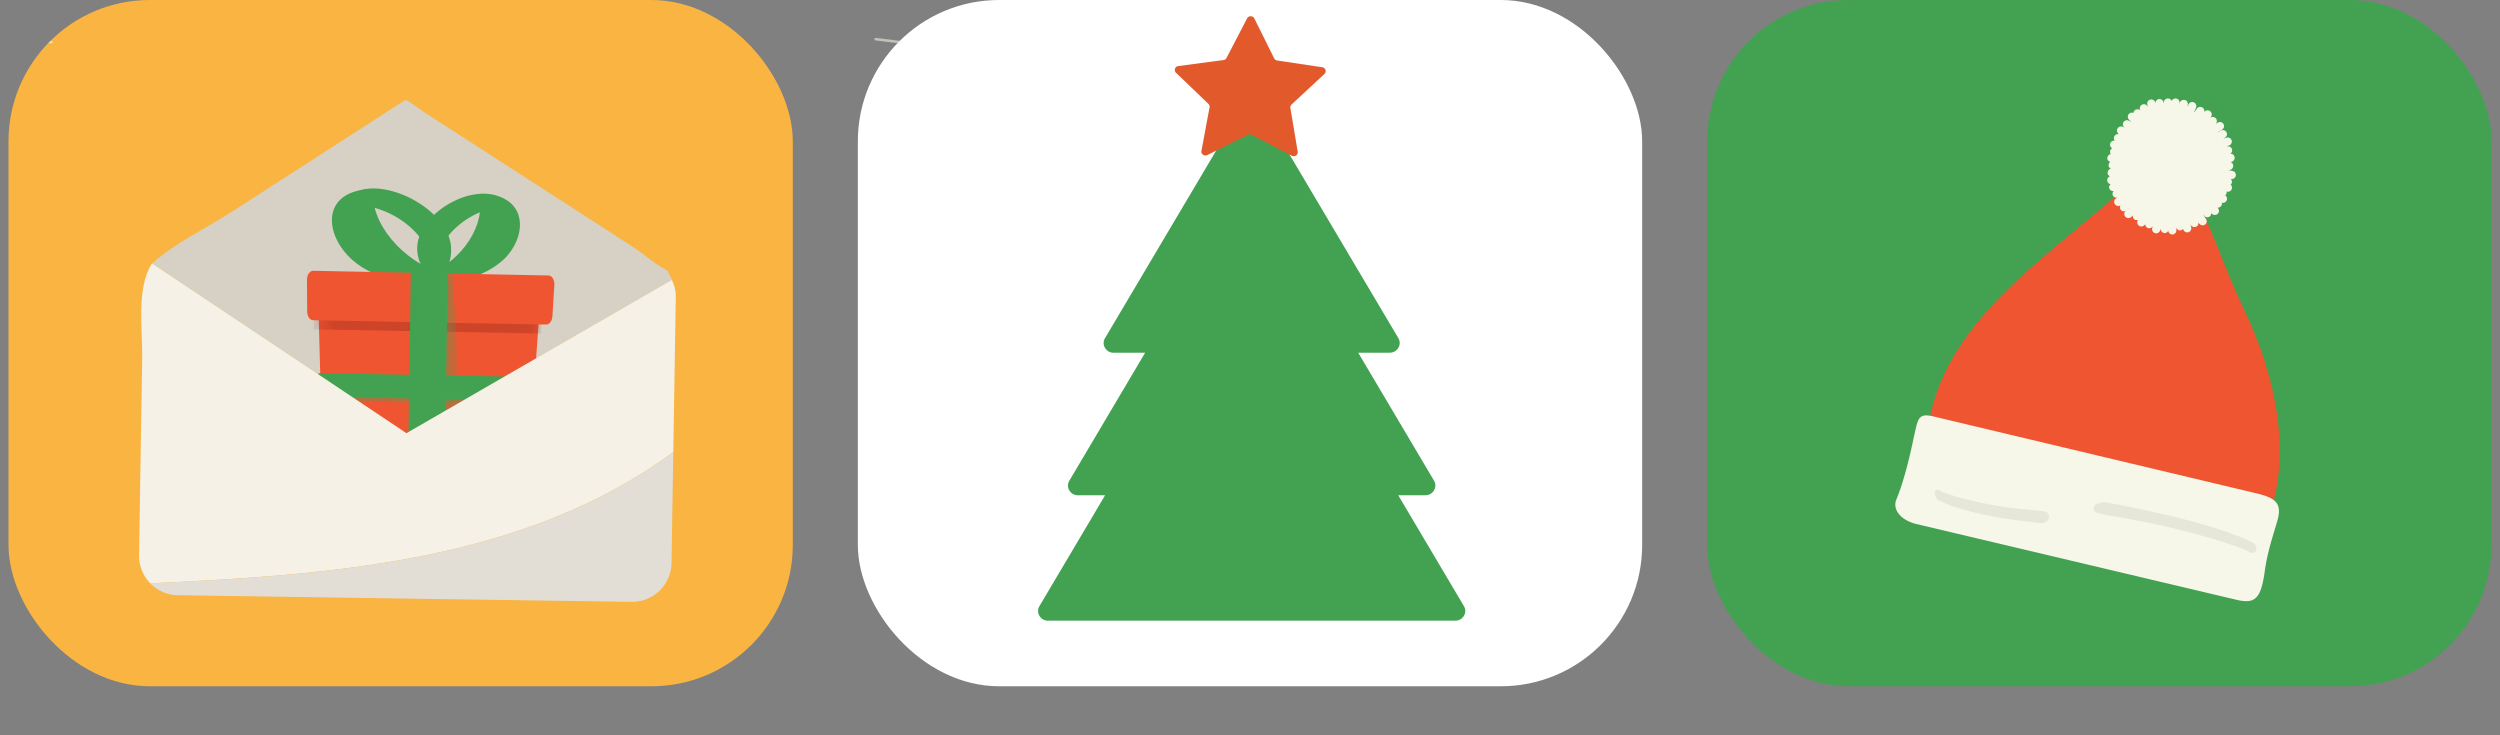
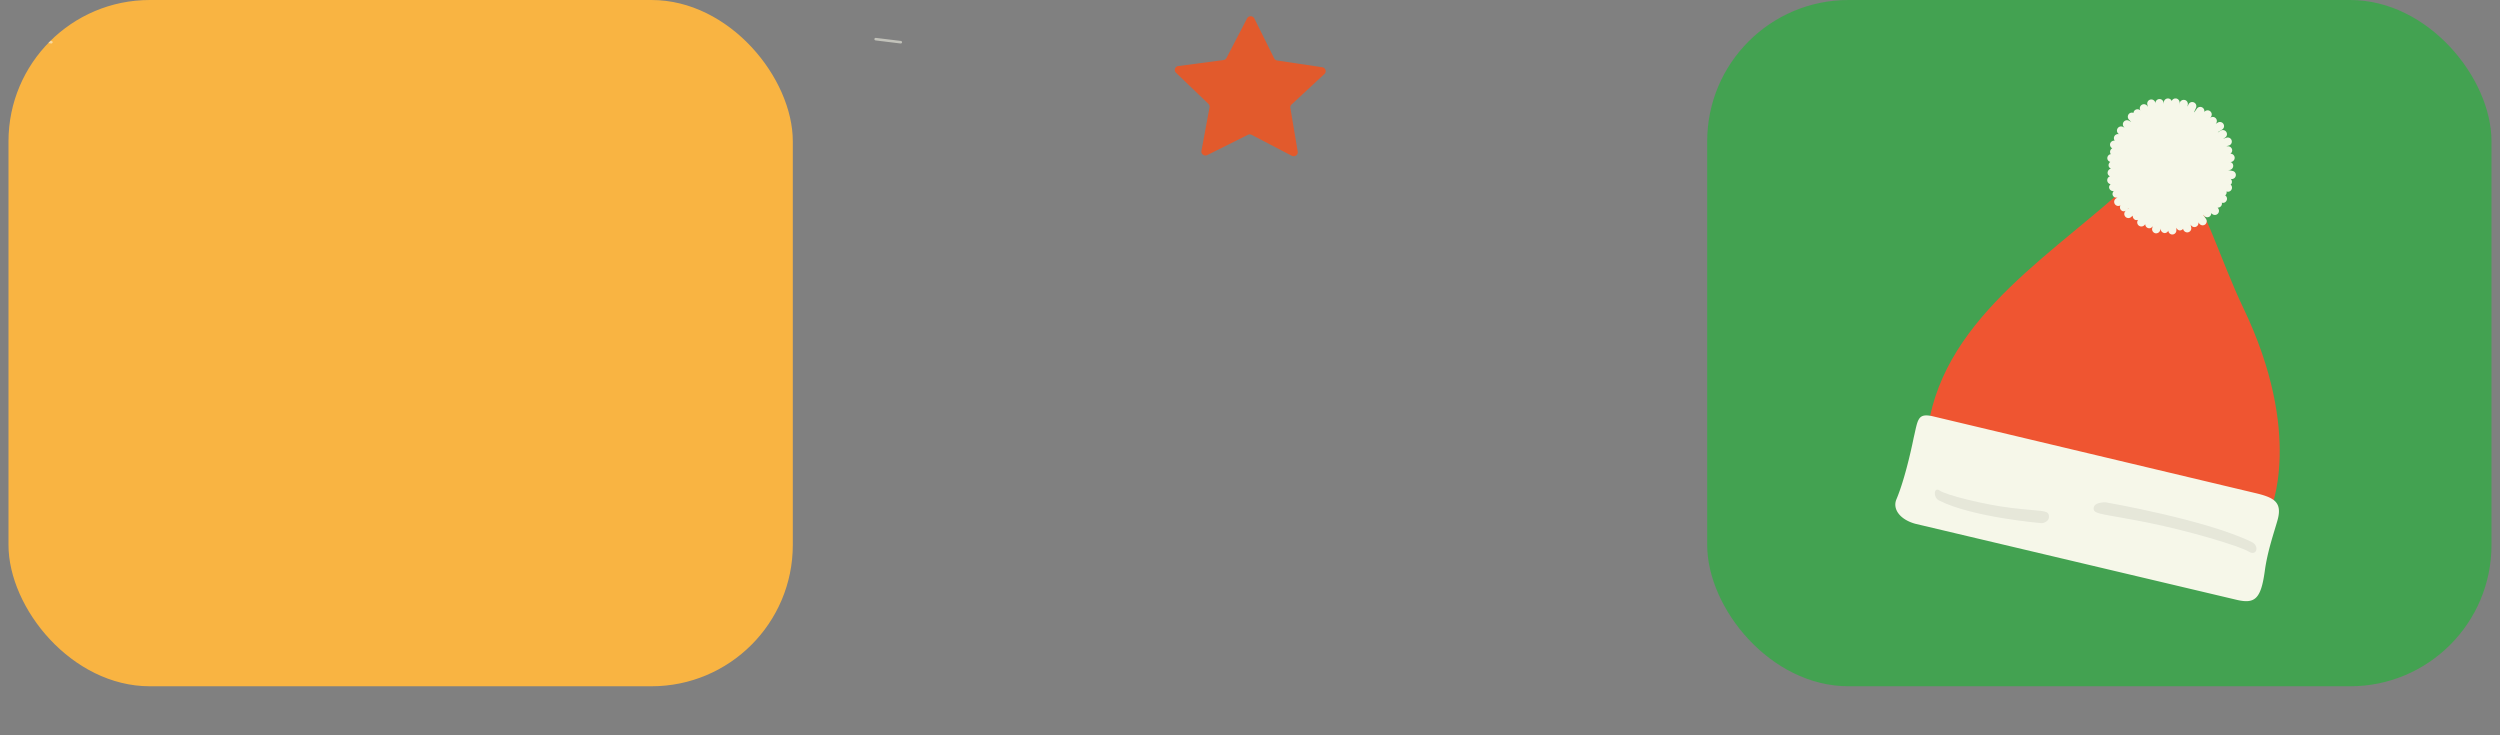
<svg xmlns="http://www.w3.org/2000/svg" width="153" height="45" fill="none">
  <rect width="100%" height="100%" fill="#808080" stroke="none" />
  <g clip-path="url(#a)">
    <rect width="48" height="42" x=".52" fill="#F9B442" rx="8.65" />
    <path stroke="#F6F7E9" stroke-linecap="round" stroke-linejoin="round" stroke-width=".157" d="m1.609 2.396 1.535.188" opacity=".56" />
    <g clip-path="url(#b)">
      <path fill="#D6D1C4" d="M41.124 17.128c-.084-.19-.183-.378-.282-.574l-.065-.032c-.737-.374-1.303-.934-1.99-1.378l-1.668-1.076-4.02-2.595-7.183-4.635c-.084-.054-1.036-.77-1.114-.719L14.17 12.971c-1.538.99-3.503 1.916-4.857 3.159l15.563 10.383z" />
      <path fill="#43A251" d="M27.608 15.136c-.17-2.75-5.598-5.033-6.653-2.522 2.526-.505 5.95 1.804 5.432 4.452-.125.643 1.322-.279 1.22-1.93" />
      <path fill="#43A251" d="M27.05 16.72c-2.4-.712-4.451-3.106-4.2-5.146-3.053-.002-3.128 2.56-1.41 4.22 1.719 1.662 5.56 2.138 5.61.924z" />
      <path fill="#43A251" d="M31.1 15.585c1.31-1.583.906-3.853-1.804-3.661.49 1.794-1.021 4.048-3.059 4.829.203 1.075 3.553.415 4.863-1.168" />
      <path fill="#43A251" d="M25.538 15.384c-.21-2.453 4.19-4.823 5.877-2.72-2.307-.293-5.346 2.04-4.541 4.36.195.562-1.212-.166-1.336-1.64" />
      <path fill="#EF5531" d="m31.998 29.238-11.956-.218c-.154-.003-.28-.181-.283-.404l-.29-10.436c-.003-.241.134-.44.301-.437l13.015.24c.17.002.298.21.282.453l-.769 10.416c-.015.22-.146.389-.297.386z" />
      <mask id="c" width="15" height="13" x="19" y="17" maskUnits="userSpaceOnUse" style="mask-type:luminance">
        <path fill="#fff" d="m31.998 29.239-11.954-.216c-.154-.003-.28-.182-.283-.404l-.288-10.44c-.003-.24.134-.439.301-.436l13.012.237c.17.003.298.211.282.454l-.77 10.419c-.016.22-.146.389-.298.386z" />
      </mask>
      <g mask="url(#c)">
        <path fill="#681212" d="M33.178 17.266 19.26 17.01l-.062 3.146 13.917.256z" opacity=".25" style="mix-blend-mode:multiply" />
      </g>
      <path fill="#EF5531" d="m33.423 19.863-14.26-.265c-.2-.004-.36-.236-.362-.524l-.014-1.95c-.001-.306.172-.556.385-.552l14.395.287c.216.004.38.27.36.579l-.12 1.927c-.018.283-.184.5-.382.498z" />
      <path fill="#43A251" d="m19.53 24.282-.049-1.44 13.32.233-.087 1.443z" />
      <mask id="d" width="14" height="3" x="19" y="22" maskUnits="userSpaceOnUse" style="mask-type:luminance">
        <path fill="#fff" d="m19.532 24.283-.05-1.44 13.32.232-.088 1.443z" />
      </mask>
      <g mask="url(#d)">
        <path fill="#43A251" d="M18.848 24.258c.686-.084 1.407-.054 2.099-.06a136 136 0 0 1 6.281.104c.802.033 5.68.154 6.48.215.27.02.262.344-.013.334-2.787-.102-9.654-.276-12.443-.263l-1.16.01c-.397.006-.803.027-1.2-.004-.232-.018-.301-.307-.044-.338z" />
      </g>
      <path fill="#43A251" d="m27.397 16.546-2.251-.034-.185 12.725 2.251.035z" />
      <mask id="e" width="4" height="14" x="24" y="16" maskUnits="userSpaceOnUse" style="mask-type:luminance">
        <path fill="#fff" d="m27.397 16.544-2.251-.034-.186 12.726 2.251.034z" />
      </mask>
      <g mask="url(#e)">
        <path fill="#43A251" d="M26.87 29.487c-.044-.603.026-1.253.045-1.86.019-.619-.042.801-.023.182l.11-3.59c.056-1.903.127-3.8.208-5.7a54 54 0 0 1-.064-1.868c-.006-.343.435-.412.476-.067l.009.085c.066.046.116.131.115.26 0 .273-.006.546-.007.819.078.88.134 1.768.177 2.653.063 1.223.106 2.457.066 3.683-.04 1.21-.188 2.417-.26 3.627-.038.62.017-.803-.007-.186q-.017.495-.027.991l-.01.495-.006.247a.3.3 0 0 0 .004.055c.213.263-.023.85-.341.7a.5.5 0 0 1-.16-.122q-.022 0-.045-.003c-.166-.033-.246-.202-.263-.405z" />
      </g>
      <path fill="#F5F1E6" d="M41.358 18.157c.006-.385-.093-.71-.235-1.03L24.875 26.51 9.312 16.127l-.03.027c-.95 1.492-.552 4.068-.579 5.752l-.13 8.07q-.03 2.002-.063 4.004c-.01.669.252 1.278.686 1.72 11.067-.52 22.916-1.324 32.01-8.035z" />
      <path fill="#E2DED5" d="M9.195 35.703c.43.439 1.028.716 1.692.725l27.754.406a2.42 2.42 0 0 0 2.456-2.375l.108-6.792c-9.094 6.713-20.943 7.516-32.01 8.035" />
    </g>
  </g>
-   <rect width="48" height="42" x="52.5" fill="#fff" rx="8.65" />
-   <path fill="#43A251" d="m89.592 37.094-4.02-6.785h1.661c.47 0 .765-.497.528-.894l-4.638-7.829h1.928c.47 0 .765-.497.528-.893L77.13 6.44a.618.618 0 0 0-1.056 0l-8.448 14.256c-.234.396.057.893.528.893h1.927l-4.638 7.83c-.234.396.058.893.528.893h1.66l-4.018 6.782c-.234.396.057.893.528.893h24.922c.47 0 .765-.497.528-.893" />
  <path fill="#E25A2C" d="m76.768 1.134 1.212 2.438c.036.07.104.12.184.131l2.755.412c.205.03.285.275.136.411l-2.011 1.87a.23.23 0 0 0-.072.214l.448 2.67c.032.198-.18.346-.364.253L76.6 8.252a.25.25 0 0 0-.232 0l-2.48 1.238c-.184.093-.396-.062-.36-.256l.496-2.663a.24.24 0 0 0-.068-.213l-1.984-1.905c-.148-.14-.064-.385.14-.412l2.764-.365a.25.25 0 0 0 .188-.132l1.256-2.417c.092-.179.356-.175.444 0z" />
  <path stroke="#F6F7E9" stroke-linecap="round" stroke-linejoin="round" stroke-width=".157" d="m53.59 2.396 1.537.188" opacity=".56" />
  <rect width="48" height="42" x="104.48" fill="#43A251" rx="8.65" />
  <g clip-path="url(#f)">
    <path fill="#EF5531" d="M138.945 31.238s2.073-4.628-1.664-12.414c-1.352-2.815-2.393-6.41-3.545-7.479-.8-.744-2.179-1.274-2.967-.521-4.728 4.526-11.708 8.383-12.775 15.323z" />
    <path fill="#F6F7E9" d="m117.221 32.056 19.648 4.65c1.125.268 1.499-.035 1.735-1.754.164-1.22.565-2.348.783-3.127.311-1.118-.254-1.386-1.379-1.653l-19.759-4.704c-.908-.191-.872.228-1.139 1.355 0 0-.458 2.334-1.05 3.737-.249.597.218 1.238 1.161 1.496M129.298 9.064a.24.24 0 0 0-.156.183.23.23 0 0 0 .04.187.25.25 0 0 0-.214.258c.005.107.085.187.183.218a.25.25 0 0 0-.107.214c.004.098.071.165.156.2h-.018a.26.26 0 0 0-.191.303c.017.076.071.13.137.16l-.031.019a.25.25 0 0 0-.106.338l.026.04c.04.05.094.076.152.09-.072.066-.116.155-.081.253s.121.16.218.17c.023 0 .04 0 .063-.01-.076.076-.112.183-.058.286l.027.04a.24.24 0 0 0 .258.071l-.085.053a.252.252 0 0 0 .111.468.3.3 0 0 0 .151-.036.245.245 0 0 0 .067.317l.04.026c.085.04.178.018.249-.04l-.031.027a.25.25 0 0 0-.035.352c.044.058.111.09.178.094a.24.24 0 0 0 .177-.058l.107-.09c-.009.099.04.201.134.25.013.009.031.013.044.018a.3.3 0 0 0 .147-.01.25.25 0 0 0 .036.344.253.253 0 0 0 .355-.022l.049-.054c0 .103.063.196.16.232l.049.013c.103.018.196-.04.25-.13l-.032.121a.256.256 0 0 0 .174.312c.018.004.031.009.049.009a.26.26 0 0 0 .262-.183l.085-.311-.045.155a.256.256 0 0 0 .174.312c.018.005.031.01.049.01.102.008.191-.054.235-.148a.25.25 0 0 0 .227.236h.014a.25.25 0 0 0 .253-.245v-.174c.036.09.102.16.2.17h.014c.084 0 .155-.04.2-.103v.023a.27.27 0 0 0 .231.2c.022 0 .049 0 .071-.005a.25.25 0 0 0 .192-.298l-.067-.312.018.09c.022.11.12.19.227.2q.035.001.071-.005a.247.247 0 0 0 .191-.285l.053.076a.27.27 0 0 0 .187.107.27.27 0 0 0 .165-.045.255.255 0 0 0 .058-.351l-.169-.237.013-.008.031.04a.27.27 0 0 0 .187.107.27.27 0 0 0 .164-.045.24.24 0 0 0 .094-.205l.062.05a.25.25 0 0 0 .356-.032.254.254 0 0 0-.031-.356.26.26 0 0 0 .213-.09.24.24 0 0 0 .049-.218c.018.005.031.014.049.014a.24.24 0 0 0 .24-.134.247.247 0 0 0-.084-.325.3.3 0 0 0 .062-.063.25.25 0 0 0 .022-.178q.034.017.067.018a.24.24 0 0 0 .24-.134.25.25 0 0 0-.057-.303c.017-.017.04-.03.053-.053a.25.25 0 0 0-.049-.294h.013s.023.009.036.009a.25.25 0 0 0 .262-.196.247.247 0 0 0-.191-.298l-.276-.058h.072a.26.26 0 0 0 .24-.268.24.24 0 0 0-.174-.222h.022a.26.26 0 0 0 .241-.268.256.256 0 0 0-.263-.24.25.25 0 0 0 .111-.214.255.255 0 0 0-.262-.24h-.102l.169-.05a.25.25 0 0 0 .16-.316.25.25 0 0 0-.316-.16l-.205.067.112-.067a.25.25 0 0 0 .089-.343.25.25 0 0 0-.343-.09l-.169.103s-.004-.009-.009-.013l.254-.151a.25.25 0 0 0 .089-.343.25.25 0 0 0-.343-.09l-.133.08a.25.25 0 0 0-.009-.356.25.25 0 0 0-.352.01l.067-.076a.253.253 0 0 0-.387-.325l-.018.017a.25.25 0 0 0-.098-.258.25.25 0 0 0-.351.053l-.16.223s-.013 0-.018-.004l.12-.263a.253.253 0 0 0-.129-.334.25.25 0 0 0-.333.129l-.058.133.018-.129c.022-.138-.076-.276-.214-.285a.25.25 0 0 0-.285.214l-.013.094.009-.13c.009-.138-.098-.267-.236-.267a.24.24 0 0 0-.245.16.24.24 0 0 0-.217-.16.253.253 0 0 0-.267.236v.094l-.018-.085a.245.245 0 0 0-.289-.205.25.25 0 0 0-.205.267l-.009-.049a.25.25 0 0 0-.298-.191.253.253 0 0 0-.191.298l.035.156-.017-.03a.251.251 0 1 0-.45.226l.014.023a.25.25 0 0 0-.356-.01.24.24 0 0 0-.071.157.25.25 0 0 0-.272.049.26.26 0 0 0-.009.356l.143.147-.138-.076a.255.255 0 0 0-.343.098.25.25 0 0 0 .089.334l-.129-.062a.253.253 0 0 0-.222.454l.16.076-.116-.058a.253.253 0 0 0-.338.116.26.26 0 0 0 .027.263.254.254 0 0 0-.285.2.25.25 0 0 0 .187.285zm.907 3.746.049-.067.013.014z" />
    <path fill="#000" d="M128.868 30.743s6.156 1.065 8.941 2.432c.498.245.293.895-.192.58-.485-.317-3.732-1.293-6.272-1.792-2.54-.503-3.176-.48-3.211-.797-.058-.463.738-.423.738-.423zM124.948 32.017s-4.252-.352-6.289-1.395c-.365-.187-.307-.855.053-.597.36.259 2.66.856 4.422 1.065 1.766.21 2.184.116 2.25.428.098.454-.44.503-.44.503z" opacity=".07" />
  </g>
  <defs>
    <clipPath id="a">
      <rect width="48" height="42" x=".52" fill="#fff" rx="8.65" />
    </clipPath>
    <clipPath id="b">
-       <path fill="#fff" d="M3 11.348 37.79 3l7.74 32.259-34.788 8.347z" />
-     </clipPath>
+       </clipPath>
    <clipPath id="f">
      <path fill="#fff" d="M115.994 6h23.527v30.792h-23.527z" />
    </clipPath>
  </defs>
</svg>